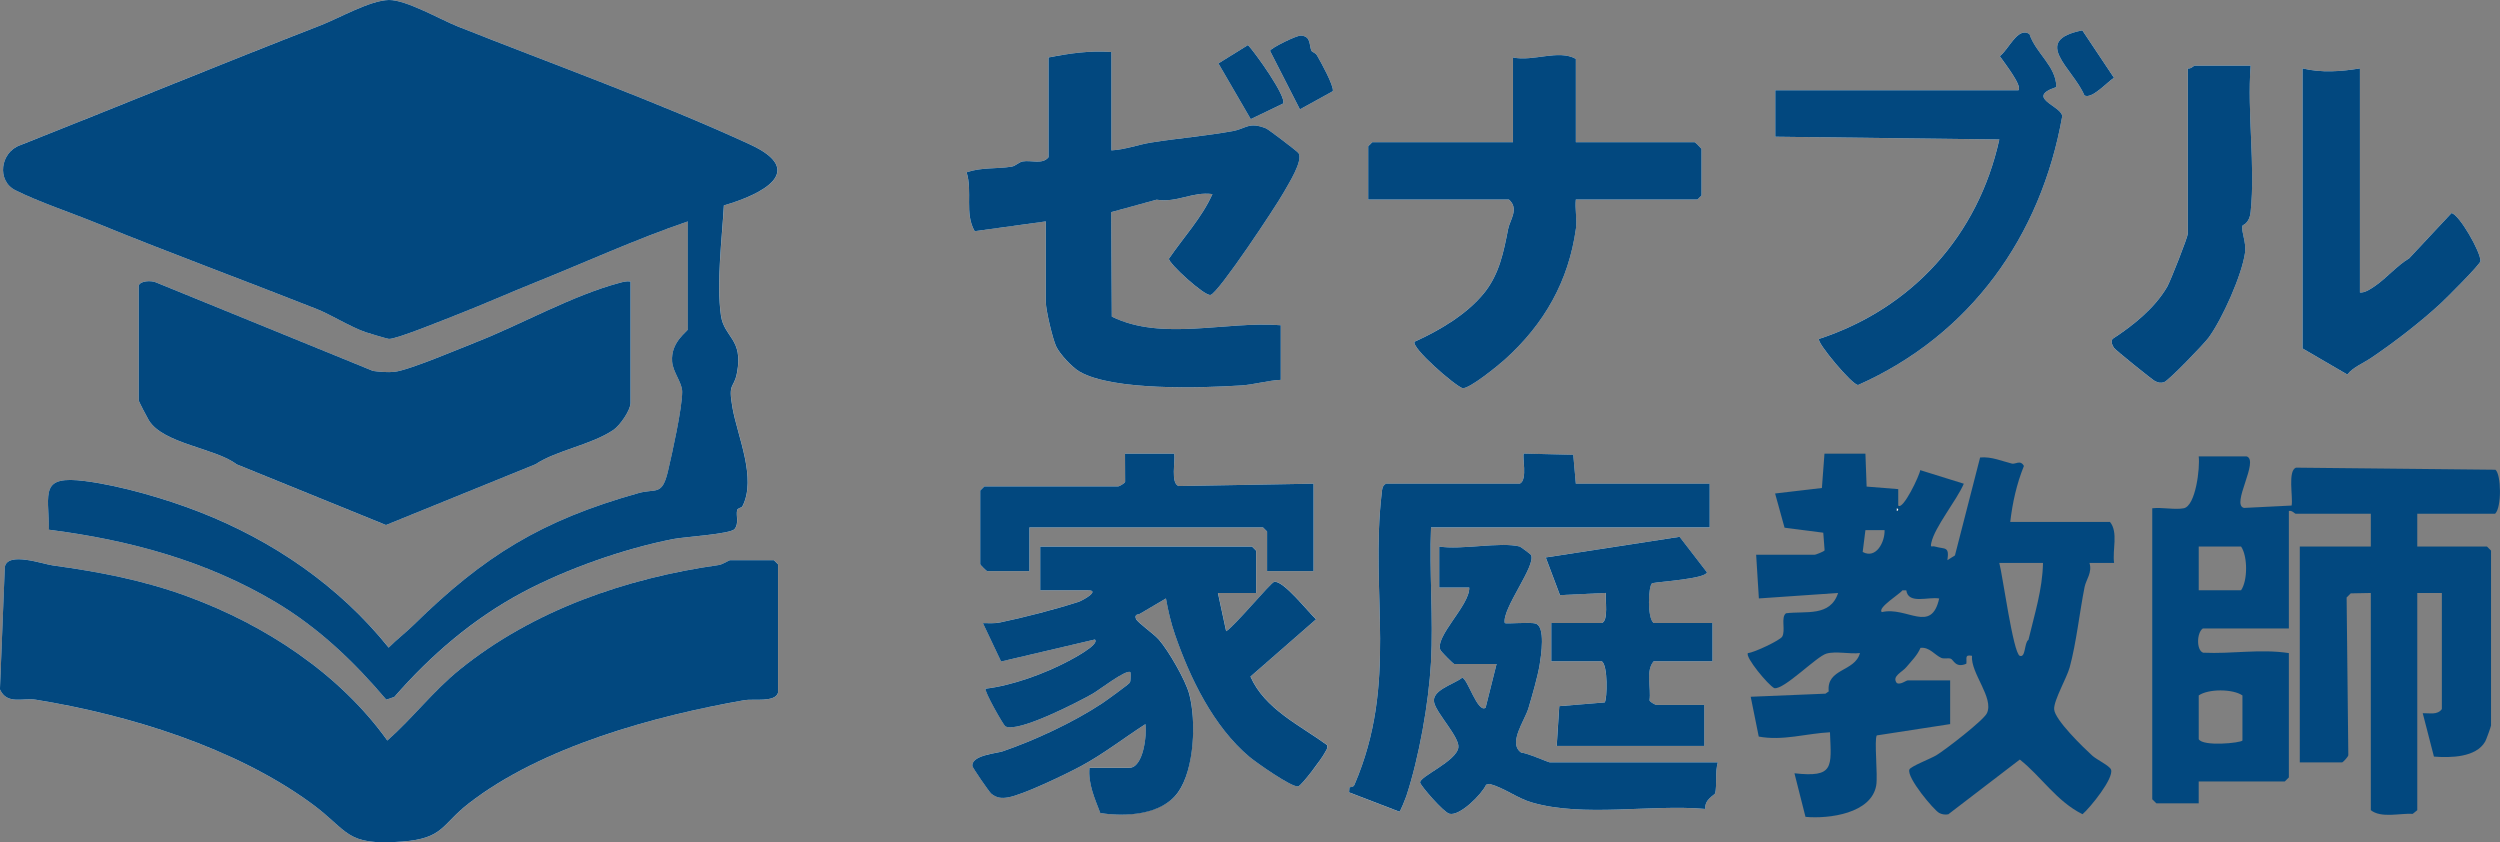
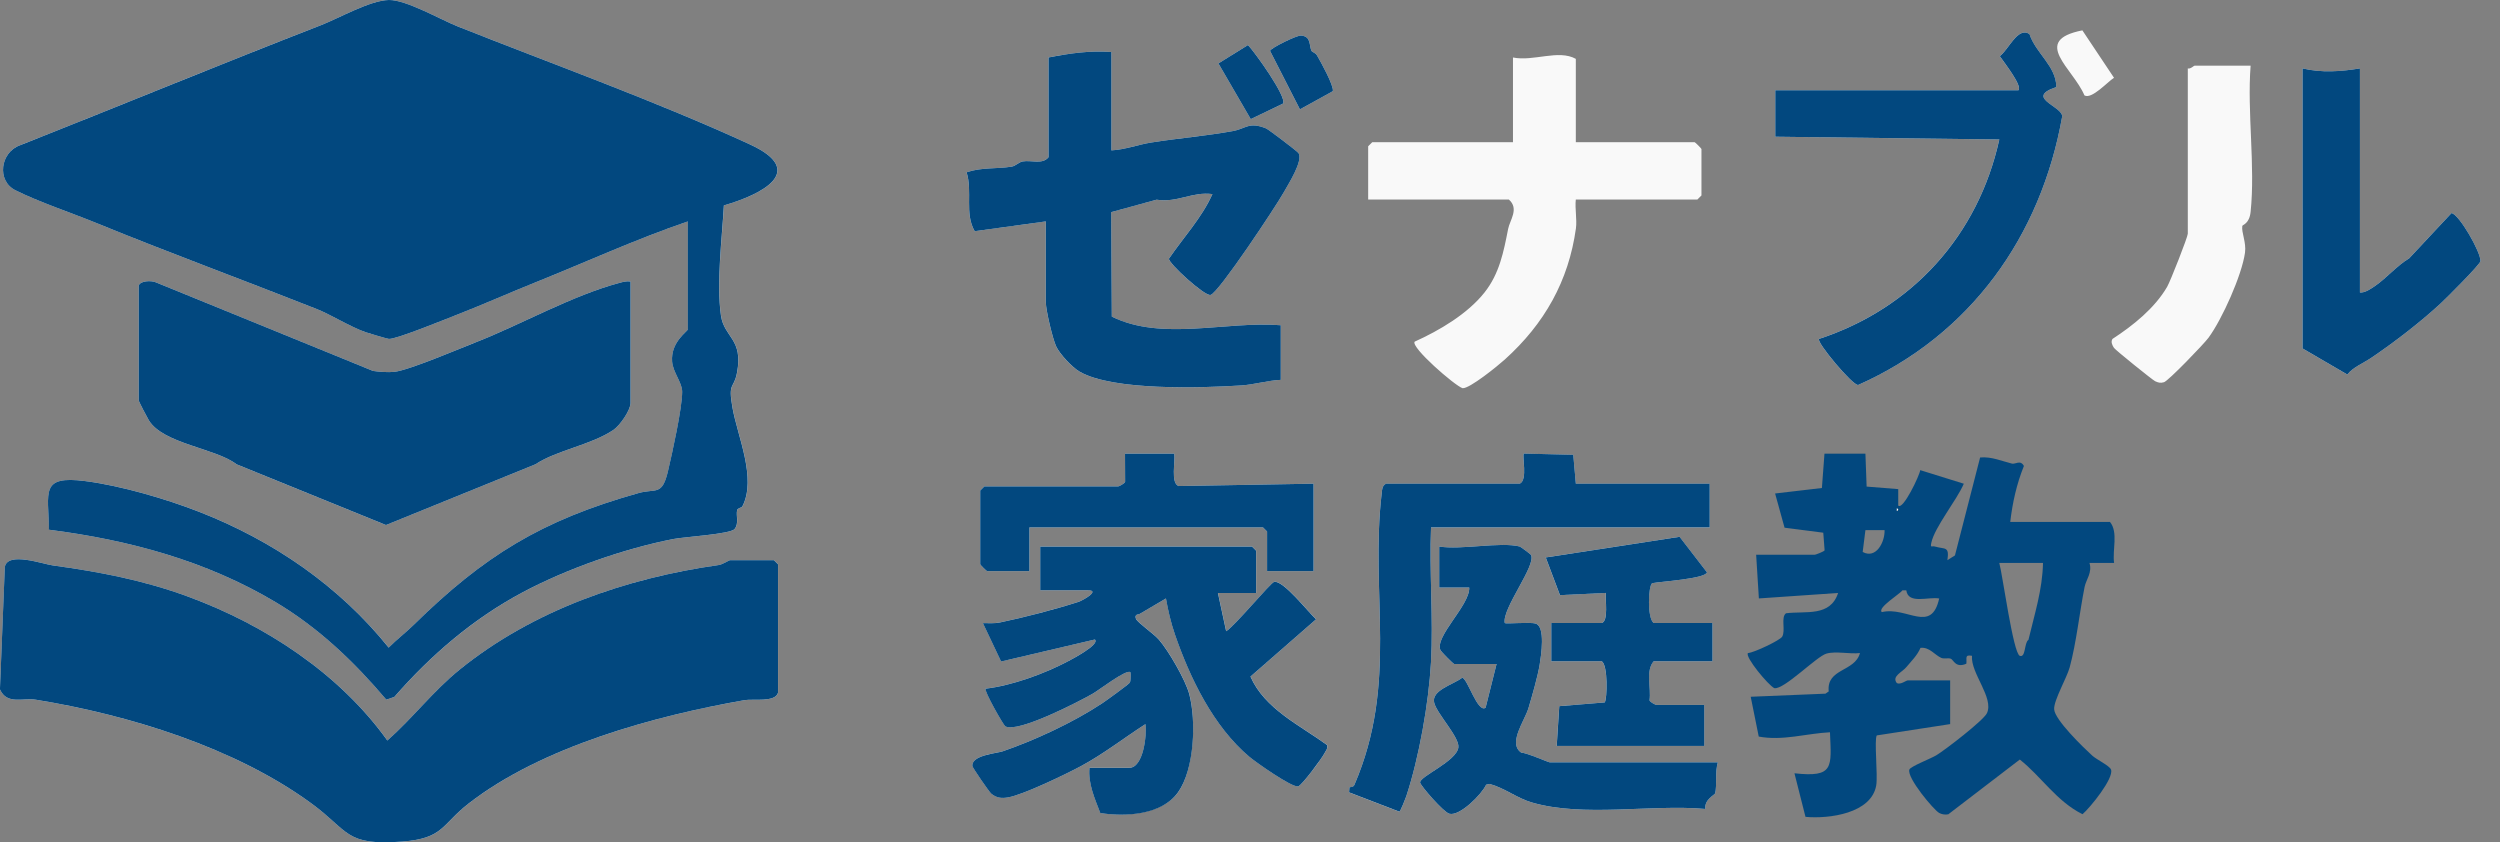
<svg xmlns="http://www.w3.org/2000/svg" id="_レイヤー_2" data-name="レイヤー 2" viewBox="0 0 915.05 308.3">
  <rect x="0" y="0" width="915.05" height="308.3" fill="#808080" stroke="none" />
  <defs>
    <style>
      .cls-1 {
        fill: #02487f;
      }

      .cls-2 {
        fill: #f9f9f9;
      }
    </style>
  </defs>
  <g id="_レイヤー_1-2" data-name="レイヤー 1">
    <g>
      <path class="cls-2" d="M251.78,81.04v39.5c0,.76-6.29,4.5-5.75,11.76.3,4.04,3.7,7.74,3.69,11.11-.03,6.13-3.62,22.26-5.17,28.9-2.2,9.38-4.38,6.36-10.83,8.17-35.52,9.97-56.58,22.99-82.27,48.23-2.92,2.87-6.28,5.4-9.16,8.33-18.13-22.55-42.38-39.17-69.34-49.69-12.09-4.72-28.58-9.57-41.71-11.26-16.69-2.14-13.45,4.04-13.3,17.8,29.26,3.73,57.56,11.35,82.99,26.52,15.8,9.42,28.68,21.76,40.49,35.68l2.94-1c13.29-15.25,28.82-28.59,46.8-38.2,16.23-8.68,37.44-16.12,55.39-19.61,4.01-.78,20.88-1.79,22.35-3.65,1.67-2.12.47-4.74.92-6.9.17-.81,1.63-.81,1.95-1.43,5.26-10.24-1.78-25.54-3.65-36.07-1.69-9.52.49-6.68,1.65-12.74,2.4-12.54-4.71-12.87-5.87-21.04-1.68-11.89.4-28.17,1.08-40.26,13.75-3.97,30.88-12.52,9.52-22.34-34.39-15.81-71.93-29.26-106.86-43.14C161.26,7.2,148.63-.12,142.33,0c-6.89.13-18.2,6.63-24.86,9.22C80.63,23.53,44.13,38.61,7.39,53.14c-7.27,2.55-8.68,13.02-1.73,16.49,8.63,4.31,20.67,8.32,29.95,12.12,25.91,10.61,53.92,20.91,80.4,31.38,5.05,2,12.15,6.46,17.76,8.43,1.12.39,7.98,2.44,8.59,2.48,2.68.18,21.44-7.5,25.6-9.13,8.75-3.42,18.91-7.91,27.74-11.45,18.66-7.48,37.1-15.95,56.09-22.43ZM762.93,34.91c2.68,1.57,8.51-5,10.84-6.44l-11.58-17.36c-19,3.76-3.38,13.92.75,23.8ZM738.78,33.04h-89v17l82,1.01c-7.75,35.11-31.85,61.78-66,73.01-1.03,1.13,12.26,17.06,14.33,16.85,41.09-18.28,66.92-54.42,74.7-98.38-.34-3.85-13.77-6.76-2.17-10.66,0-7.65-7.5-12.33-9.82-19.38-4.26-2.97-7.82,6.02-10.88,8.04,1.2,1.81,8.44,10.95,6.83,12.51ZM480.12,18.72c-1.1-1.82.03-5.34-3.88-5.71-1.58-.15-11.14,4.6-11.38,5.6l10.94,21.42,12.05-6.66c.41-2.01-4.4-10.69-5.79-13.07-.61-1.04-1.69-1.17-1.94-1.58ZM469.65,37.89c1.4-2.41-10.27-18.69-12.85-21.4l-10.83,6.72,11.84,20.39,11.85-5.71ZM406.78,19.04c-7.9-.61-15.32.48-23,2v36.5c-2.27,2.77-6.27.99-9.45,1.55-1.51.26-2.58,1.66-4.09,1.91-5.36.87-11.09.21-16.46,2.05,2.26,7.15-.81,15.05,2.97,21.58l26.03-3.59v29.5c0,2.93,2.46,13.33,3.78,16.22s5.87,7.72,8.64,9.3c12.25,7,44.34,5.98,59.11,5.02,4.7-.3,9.7-1.84,14.46-2.04v-20c-20.06-1.61-43.4,5.94-61.84-3.16l-.23-38.23,16.62-4.56c7.59,1.23,13.06-3.04,20.44-2.05-3.86,8.67-10.58,15.81-15.91,23.64-.28,1.58,13.09,13.83,15.24,13.27,2.95-.78,24.05-32.66,26.69-37.4,1.67-3,7.26-11.68,5.51-14.5-.4-.64-11.03-8.72-11.95-9.08-6.32-2.49-7.24.13-12.13,1.01-9.89,1.79-19.89,2.6-29.82,4.18-4.91.78-9.62,2.62-14.62,2.88V19.04ZM576.78,52.04v-30.5c-6.36-3.54-15.56,1.06-23-.5v31h-51.5l-1.5,1.5v19.5h51.5c3.82,3.35.37,7.49-.27,10.73-1.64,8.35-3.17,16.39-8.67,23.31-6.24,7.85-16.48,13.88-25.56,17.98-1.44,2.06,14.61,16.04,17.54,17.03,2.54.24,12.91-8.18,15.48-10.51,14.48-13.06,23.35-28.71,26.02-47.99.44-3.21-.41-7.21-.05-10.55h44.5l1.5-1.5v-17c0-.18-2.32-2.5-2.5-2.5h-43.5ZM823.78,24.04h-20.5c-.33,0-1.52,1.32-2.5,1v60.5c0,1.16-6.37,17.39-7.56,19.44-4.57,7.85-12.46,14.16-20,19.07-.71,1.07-.09,2.32.53,3.27.53.81,14.18,11.81,15.07,12.21,1.22.55,1.88.75,3.24.37,1.56-.44,14.61-13.97,16.32-16.31,5-6.81,12.2-22.89,13.34-31.12.52-3.76-1.37-7.41-.99-9.76.08-.5,2.58-.72,3.04-5.16,1.76-16.78-1.31-36.42,0-53.51ZM863.78,25.04c-7.02,1.16-14.02,1.66-21,0v102.5l16.39,9.55c2.03-2.67,5.86-4.15,8.93-6.23,8.48-5.75,17.69-12.86,25.2-19.77,1.99-1.83,14.56-14.37,14.6-15.53.1-3.35-7.82-17.12-10.61-17.56l-15.49,16.56c-4.38,2.61-8.44,7.36-12.46,10.09-1.43.97-3.73,2.63-5.56,2.39V25.04ZM50.78,104.54v42c0,.41,3.13,6.36,3.68,7.26,5.25,8.67,24.57,10.26,32.12,16.14l54.7,22.23,54.7-22.23c7.79-5.16,20.43-7.07,28.55-12.59,2.34-1.59,6.25-7.18,6.25-9.81v-44.5c-1.41-.22-2.66.13-4.01.49-16.93,4.49-36.53,15.43-51.78,21.41-6.32,2.48-25.4,10.62-30.64,11.16-2.41.25-5.38,0-7.81-.33l-79.55-32.45c-1.65-.69-5.65-.59-6.21,1.22ZM429.78,166.04h-18l.04,10.31c-.2.66-2.26,1.69-2.54,1.69h-49l-1.5,1.5v27c0,.18,2.32,2.5,2.5,2.5h15.5v-16h85.5l1.5,1.5v14.5h17v-32l-49.36.86c-3.05-1-1.14-9.14-1.64-11.86ZM576.78,177.04l-.94-10.56-18.07-.44c-.78.78,1.5,9.55-1.49,11.01h-49c-1.43.88-1.38,1.99-1.55,3.45-4.36,37.18,6.14,69.24-10.01,106.81-.33.78-1.11.78-1.8.86l-.14,1.87,18.43,7.08c.31-.03,2.21-4.74,2.5-5.63,4.7-14.27,8.2-34.06,9.04-48.95.92-16.22-.65-33.2.02-49.48h102v-16h-49ZM586.28,228.04h-18.5v14h18.5c2.28,1.54,1.98,13.75,1.06,15.06l-16.63,1.37-.94,14.56h54v-15h-17.5c-.28,0-2.33-1.03-2.54-1.69.67-4.55-1.53-10.76,1.54-14.31h21.5v-14h-21.5c-2.45-1.75-1.98-13.61-.57-14.57,2.85-.58,19.57-1.61,20.06-3.98l-10.01-13-48.99,7.56,5.2,13.79,16.81-.8c-.31,2.42,1.06,10.21-1.51,11.01ZM459.78,217.04v-15.5l-1.5-1.5h-77.5v16h17.5c4.52,0-1.72,3.66-3.7,4.3-8.21,2.65-20.06,5.72-28.53,7.47-2.07.43-4.18.23-6.26.24l6.66,14.06,34.33-8.06c1.98,1.77-8.49,7.25-9.63,7.86-8.83,4.68-20.62,8.98-30.36,10.14-.72.67,6.52,13.38,7.2,13.78,4.46,2.59,27.01-9.07,32.09-12,2.14-1.24,12.41-9.17,13.71-7.78.16.17.17,3.07-.22,3.78-.3.55-8.58,6.55-10.03,7.51-10.84,7.19-25.05,13.7-36.49,17.63-2.17.75-11.49,1.39-11.11,5.4.06.61,6.18,9.52,6.91,10.11,1.96,1.6,3.75,1.78,6.19,1.36,5.51-.94,21.09-8.47,26.63-11.44,8.3-4.45,15.73-10.3,23.62-15.38.53,3.92-.71,16.01-5.99,16.01h-14.5c-.56,5.77,1.97,11.33,3.96,16.54,9.03,1.44,22.68.54,28.47-7.61s6.7-26.07,4.08-35.95c-1.36-5.13-7.57-15.84-11.1-19.9-1.9-2.19-7.86-6.27-8.39-7.62-.46-1.18.08-1.64,1.23-1.73l9.74-5.73c.76,4.41,1.84,8.97,3.3,13.2,5.48,15.94,14.05,33.66,27.24,44.76,2.33,1.96,15.51,11.29,17.84,10.82,1.3-.26,8.86-10.44,9.71-12.23.46-.97,1.26-1.59.86-2.92-10.06-7.33-22.78-13.17-28.02-25.04l24.02-20.97c-2.86-2.58-11.89-14.27-15.32-13.7-1.24.21-14.8,16.58-17.6,18.06l-3.01-13.99h14ZM556.28,200.04c-7.15-1.8-21.5,1.33-29.5,0v15h10.99c.3,6.45-12.82,18.01-10.51,22.98.21.45,4.66,5.02,5.01,5.02h15.5l-4.01,16c-2.92,2.1-6.55-10.55-8.55-10.99-3.12,2.5-11.49,4.56-10.25,9.24,1.09,4.11,9.23,12.51,8.84,16.21-.53,5.14-14.49,10.8-14,12.98.28,1.24,8.59,10.84,10.73,11.38,3.78.94,11.78-7.06,13.42-10.64l1.29-.28c5.43,1.47,9.98,5.17,15.37,6.76,18.98,5.57,43.75.61,63.6,2.4-.49-3.44,3.44-5.17,3.59-5.75.66-2.68-.07-8.09.97-11.31h-61.5c-.55,0-8.51-3.54-10.45-3.55-5.02-3.43,1.23-11.65,2.62-16.28,1.31-4.38,3.4-11.6,4.1-15.9.53-3.28,2.2-13.96-1.47-15.06-2.2-.66-10.87.23-11.3-.21-1.1-5.25,11.84-21.44,9.55-24.99-.14-.21-3.8-2.94-4.04-3.01ZM284.78,253.54v-47l-1.5-1.5h-16c-.47,0-2.7,1.56-4.22,1.78-33.83,4.8-67.84,16.48-94.76,38.24-9.66,7.8-17.2,17.78-26.5,25.98-17.48-24.41-44.59-42.22-72.88-52.64-16.38-6.03-32.39-9.08-49.56-11.44-3.66-.5-16.57-5.18-17.58.58l-1.78,44.79c2.6,5.77,8.39,3,13.21,3.79,34.1,5.56,72.78,17.5,100.81,37.96,13.94,10.19,12.16,15.54,33.26,13.95,15.16-1.15,14.33-6.22,24.29-13.95,26.8-20.8,67.92-32.01,100.96-37.81,3.16-.55,11.24.92,12.27-2.73Z" />
      <path class="cls-1" d="M251.78,81.04c-18.99,6.48-37.43,14.94-56.09,22.43-8.82,3.54-18.99,8.03-27.74,11.45-4.15,1.62-22.92,9.31-25.6,9.13-.61-.04-7.47-2.09-8.59-2.48-5.61-1.97-12.71-6.43-17.76-8.43-26.47-10.47-54.49-20.77-80.4-31.38-9.28-3.8-21.32-7.8-29.95-12.12-6.95-3.47-5.55-13.94,1.73-16.49,36.74-14.53,73.24-29.61,110.08-43.92C124.13,6.63,135.44.14,142.33,0c6.29-.12,18.93,7.19,25.28,9.71,34.93,13.88,72.47,27.33,106.86,43.14,21.36,9.82,4.23,18.37-9.52,22.34-.68,12.09-2.76,28.37-1.08,40.26,1.16,8.18,8.27,8.5,5.87,21.04-1.16,6.06-3.34,3.22-1.65,12.74,1.87,10.53,8.91,25.83,3.65,36.07-.32.62-1.78.63-1.95,1.43-.45,2.17.75,4.79-.92,6.9-1.47,1.86-18.34,2.87-22.35,3.65-17.95,3.49-39.16,10.93-55.39,19.61-17.99,9.61-33.51,22.95-46.8,38.2l-2.94,1c-11.81-13.92-24.69-26.25-40.49-35.68-25.43-15.17-53.72-22.78-82.99-26.52-.14-13.77-3.39-19.95,13.3-17.8,13.13,1.69,29.62,6.54,41.71,11.26,26.96,10.51,51.21,27.13,69.34,49.69,2.88-2.94,6.25-5.46,9.16-8.33,25.69-25.24,46.76-38.26,82.27-48.23,6.45-1.81,8.64,1.21,10.83-8.17,1.55-6.63,5.14-22.76,5.17-28.9.02-3.37-3.39-7.08-3.69-11.11-.53-7.25,5.75-10.99,5.75-11.76v-39.5Z" />
      <path class="cls-1" d="M284.78,253.54c-1.02,3.65-9.11,2.18-12.27,2.73-33.03,5.8-74.16,17.01-100.96,37.81-9.96,7.73-9.12,12.8-24.29,13.95-21.1,1.59-19.32-3.76-33.26-13.95-28.02-20.47-66.71-32.4-100.81-37.96-4.82-.79-10.61,1.98-13.21-3.79l1.78-44.79c1.01-5.75,13.92-1.08,17.58-.58,17.17,2.36,33.18,5.41,49.56,11.44,28.29,10.41,55.4,28.23,72.88,52.64,9.3-8.2,16.84-18.18,26.5-25.98,26.92-21.76,60.93-33.45,94.76-38.24,1.52-.22,3.76-1.78,4.22-1.78h16l1.5,1.5v47Z" />
-       <path class="cls-1" d="M822.28,167.04c4.83,1.43-5.86,17.8-.92,18.87l17.42-.87c.58-2.94-1.52-12.83,1.63-13.87l72.96.76c2.14,1.69,2.34,13.79-.1,16.1h-28.5v12h25.5l1.5,1.5v64c0,.36-1.74,5.18-2.13,5.87-3.38,5.91-12.74,5.98-18.77,5.53l-4.1-15.89c2.43-.07,5.38.76,7-1.5v-42.5h-9v79.5l-1.66,1.34c-4.79-.27-11.54,1.66-15.34-1.34v-79.5l-7.36.14-1.5,1.5.62,57.74c-.14.7-1.99,2.62-2.26,2.62h-15.5v-79h26v-12h-27.5c-.31,0-1.42-1.37-2.5-1v43h-31.5c-2.25,1.53-2.39,8.03.14,8.86,10.61.5,20.78-1.46,31.36.14v45.5l-1.5,1.5h-31.5v8h-15.5l-1.5-1.5v-106.5c3.55-.43,8.14.62,11.5,0,4.41-.81,6.03-14.85,5.5-19h17.5ZM804.78,216.04h15.5c2.43-3.49,2.46-12.39,0-16h-15.5v16ZM820.78,271.04v-16.5c-3.61-2.46-12.51-2.43-16,0v16c1.5,2.81,15.44,1.39,16,.5Z" />
      <path class="cls-1" d="M682.78,166.04l.44,12.06,11.57.93v6c1.67,1.94,7.9-11.15,8.05-12.95l15.95,4.97c-2.51,5.94-10.66,15.83-11.89,21.61-.44,2.09.18,1.05,1.35,1.39,3.63,1.07,5.31-.24,4.54,4.98l2.76-1.73,9.21-35.85c4.14-.39,8,1.34,11.68,2.25,1.22.3,3.1-1.51,4.35.86-2.66,6.59-4.18,13.45-5,20.48h36.5c3.11,3.76.83,10.26,1.51,15.01h-9.01c1.09,3.51-1.24,6.12-1.77,8.72-1.84,9.16-3.03,20.55-5.48,29.52-1.04,3.8-5.84,12.05-5.68,15.28.19,3.9,10.69,14.02,13.92,16.98,1.63,1.5,6.45,3.75,6.91,5.16,1.05,3.2-7.61,13.87-10.44,16.31-9.46-4.66-15.12-13.83-22.96-20.01l-26.17,20.04c-1.16.22-2.3.06-3.35-.5-1.9-1.02-11.91-12.89-10.9-15.87.37-1.13,7.86-4.02,9.84-5.21,3.25-1.96,17.33-12.8,18.56-15.44,2.63-5.66-6.02-14.63-5.48-20.99-2.82-.54-1.8.95-2.06,2.89-3.92,1.74-4.71-1.44-5.68-1.82-.91-.36-2.48.13-3.49-.3-2.32-.99-4.36-4.09-7.62-3.67-1.15,2.73-3.36,4.87-5.22,7.09-1.54,1.85-5.44,3.34-3.41,5.82,1.4.65,3.37-1.01,3.99-1.01h15.5v16l-26.86,4.14c-.98,1.55.43,14.67-.2,18.3-1.77,10.25-17.24,12.31-25.89,11.51l-4.04-15.95c14.56,1.61,13.53-2.22,13-15.01-8.69.43-17.32,3.23-26.07,1.57l-2.94-14.57,27.37-1.13,1.18-.82c-.86-8.52,9.59-7.1,11.44-14.05-3.7.46-8.84-.79-12.28.21-3.64,1.05-15.56,13.32-19.07,12.64-2.15-1-10.86-11.5-9.65-12.84,2.26-.15,11.71-4.67,12.52-5.99,1.36-2.23-.58-7.18,1.42-8.58,7.28-.91,16.18,1.39,19.06-7.43l-29,2-1-16h21.5c.27,0,3.43-1.18,3.56-1.62l-.49-6.44-14.17-1.83-3.46-12.52,17.13-2.01.94-12.56h15ZM694.28,186.04v1c.65-.33.65-.67,0-1ZM689.79,194.04h-7.01s-1,7.99-1,7.99c4.92,2.7,8.16-3.67,8.01-7.99ZM747.78,206.04h-16c1.19,4.23,5.08,33.12,7.51,34.01,2.21.81,1.59-4.9,3.16-5.84,2.23-9.39,5.14-18.43,5.33-28.16ZM697.75,216.07h-1.43c-.73,1.22-9.31,6.4-7.53,7.97,9.21-2.15,18.1,8.05,20.99-4.98-3.96-.73-11.31,2.25-12.04-2.98Z" />
      <path class="cls-1" d="M50.78,104.54c.56-1.81,4.57-1.92,6.21-1.22l79.55,32.45c2.43.33,5.4.58,7.81.33,5.24-.54,24.32-8.68,30.64-11.16,15.25-5.99,34.85-16.93,51.78-21.41,1.35-.36,2.6-.71,4.01-.49v44.5c0,2.64-3.91,8.23-6.25,9.81-8.12,5.51-20.76,7.42-28.55,12.59l-54.7,22.23-54.7-22.23c-7.55-5.89-26.87-7.47-32.12-16.14-.55-.9-3.68-6.85-3.68-7.26v-42Z" />
      <path class="cls-1" d="M459.78,217.04h-14l3.01,13.99c2.81-1.48,16.36-17.86,17.6-18.06,3.42-.57,12.46,11.12,15.32,13.7l-24.02,20.97c5.24,11.87,17.96,17.71,28.02,25.04.39,1.33-.4,1.96-.86,2.92-.86,1.79-8.41,11.97-9.71,12.23-2.32.46-15.51-8.86-17.84-10.82-13.18-11.1-21.75-28.82-27.24-44.76-1.46-4.23-2.54-8.79-3.3-13.2l-9.74,5.73c-1.15.1-1.69.55-1.23,1.73.53,1.35,6.49,5.43,8.39,7.62,3.53,4.06,9.74,14.77,11.1,19.9,2.62,9.88,1.91,27.52-4.08,35.95s-19.44,9.04-28.47,7.61c-1.99-5.21-4.52-10.77-3.96-16.54h14.5c5.28,0,6.52-12.09,5.99-16.01-7.89,5.08-15.33,10.92-23.62,15.38-5.54,2.97-21.12,10.49-26.63,11.44-2.44.42-4.23.24-6.19-1.36-.73-.59-6.85-9.5-6.91-10.11-.38-4.01,8.94-4.65,11.11-5.4,11.44-3.94,25.65-10.44,36.49-17.63,1.45-.96,9.73-6.96,10.03-7.51.39-.72.38-3.61.22-3.78-1.29-1.38-11.56,6.55-13.71,7.78-5.08,2.93-27.63,14.59-32.09,12-.68-.4-7.92-13.11-7.2-13.78,9.74-1.16,21.53-5.46,30.36-10.14,1.15-.61,11.62-6.08,9.63-7.86l-34.33,8.06-6.66-14.06c2.08,0,4.19.19,6.26-.24,8.47-1.75,20.32-4.82,28.53-7.47,1.99-.64,8.23-4.3,3.7-4.3h-17.5v-16h77.5l1.5,1.5v15.5Z" />
      <path class="cls-1" d="M406.78,19.04v36c5-.26,9.71-2.1,14.62-2.88,9.93-1.58,19.94-2.39,29.82-4.18,4.9-.89,5.81-3.5,12.13-1.01.92.36,11.55,8.45,11.95,9.08,1.76,2.82-3.84,11.5-5.51,14.5-2.64,4.74-23.74,36.62-26.69,37.4-2.15.57-15.52-11.69-15.24-13.27,5.33-7.83,12.05-14.97,15.91-23.64-7.38-.99-12.85,3.27-20.44,2.05l-16.62,4.56.23,38.23c18.44,9.1,41.77,1.55,61.84,3.16v20c-4.76.21-9.75,1.74-14.46,2.04-14.78.95-46.86,1.98-59.11-5.02-2.77-1.58-7.34-6.48-8.64-9.3s-3.78-13.28-3.78-16.22v-29.5l-26.03,3.59c-3.78-6.53-.72-14.43-2.97-21.58,5.37-1.84,11.1-1.19,16.46-2.05,1.51-.24,2.58-1.64,4.09-1.91,3.18-.55,7.18,1.23,9.45-1.55V21.04c7.68-1.52,15.1-2.61,23-2Z" />
-       <path class="cls-1" d="M576.78,52.04h43.5c.18,0,2.5,2.32,2.5,2.5v17l-1.5,1.5h-44.5c-.36,3.34.5,7.34.05,10.55-2.67,19.28-11.54,34.94-26.02,47.99-2.58,2.32-12.94,10.75-15.48,10.51-2.94-.99-18.99-14.97-17.54-17.03,9.08-4.09,19.31-10.12,25.56-17.98,5.5-6.92,7.03-14.96,8.67-23.31.64-3.25,4.09-7.38.27-10.73h-51.5v-19.5l1.5-1.5h51.5v-31c7.44,1.56,16.64-3.04,23,.5v30.5Z" />
      <path class="cls-1" d="M738.78,33.04c1.61-1.56-5.63-10.7-6.83-12.51,3.06-2.03,6.62-11.01,10.88-8.04,2.32,7.05,9.82,11.73,9.82,19.38-11.6,3.89,1.83,6.81,2.17,10.66-7.78,43.96-33.61,80.1-74.7,98.38-2.07.21-15.36-15.73-14.33-16.85,34.15-11.22,58.25-37.89,66-73.01l-82-1.01v-17h89Z" />
      <path class="cls-1" d="M576.78,177.04h49v16h-102c-.67,16.29.9,33.27-.02,49.48-.84,14.89-4.34,34.68-9.04,48.95-.29.89-2.2,5.6-2.5,5.63l-18.43-7.08.14-1.87c.69-.08,1.47-.08,1.8-.86,16.15-37.57,5.64-69.63,10.01-106.81.17-1.46.12-2.57,1.55-3.45h49c2.99-1.46.71-10.23,1.49-11.01l18.07.44.94,10.56Z" />
      <path class="cls-1" d="M556.28,200.04c.24.06,3.91,2.79,4.04,3.01,2.29,3.55-10.65,19.74-9.55,24.99.42.44,9.1-.45,11.3.21,3.67,1.1,2,11.78,1.47,15.06-.7,4.3-2.79,11.52-4.1,15.9-1.38,4.64-7.63,12.86-2.62,16.28,1.94.01,9.9,3.55,10.45,3.55h61.5c-1.04,3.21-.31,8.62-.97,11.31-.14.59-4.08,2.32-3.59,5.75-19.85-1.79-44.61,3.17-63.6-2.4-5.38-1.58-9.94-5.29-15.37-6.76l-1.29.28c-1.64,3.58-9.65,11.58-13.42,10.64-2.14-.53-10.45-10.14-10.73-11.38-.49-2.19,13.47-7.84,14-12.98.38-3.7-7.75-12.1-8.84-16.21-1.24-4.68,7.13-6.74,10.25-9.24,2,.44,5.63,13.08,8.55,10.99l4.01-16h-15.5c-.35,0-4.8-4.57-5.01-5.02-2.31-4.97,10.81-16.52,10.51-22.97h-10.99v-15.01c8,1.33,22.35-1.8,29.5,0Z" />
      <path class="cls-1" d="M863.78,25.04v82c1.82.24,4.13-1.42,5.56-2.39,4.01-2.73,8.08-7.49,12.46-10.09l15.49-16.56c2.79.43,10.71,14.2,10.61,17.56-.03,1.16-12.61,13.7-14.6,15.53-7.51,6.91-16.72,14.02-25.2,19.77-3.06,2.08-6.9,3.56-8.93,6.23l-16.39-9.55V25.04c6.98,1.66,13.98,1.16,21,0Z" />
      <path class="cls-1" d="M586.28,228.04c2.56-.79,1.2-8.58,1.51-11.01l-16.81.8-5.2-13.79,48.99-7.56,10.01,13c-.49,2.37-17.2,3.4-20.06,3.98-1.41.96-1.88,12.82.57,14.57h21.5v14h-21.5c-3.07,3.55-.86,9.77-1.54,14.31.2.66,2.26,1.69,2.54,1.69h17.5v15h-54l.94-14.56,16.63-1.37c.92-1.32,1.21-13.52-1.06-15.06h-18.5v-14h18.5Z" />
-       <path class="cls-1" d="M823.78,24.04c-1.31,17.09,1.76,36.73,0,53.51-.46,4.44-2.96,4.66-3.04,5.16-.38,2.35,1.51,6,.99,9.76-1.14,8.23-8.34,24.31-13.34,31.12-1.71,2.33-14.76,15.87-16.32,16.31-1.36.38-2.02.18-3.24-.37-.89-.4-14.54-11.4-15.07-12.21-.62-.95-1.24-2.2-.53-3.27,7.54-4.91,15.43-11.22,20-19.07,1.19-2.05,7.56-18.28,7.56-19.44V25.04c.98.32,2.17-1,2.5-1h20.5Z" />
      <path class="cls-1" d="M429.78,166.04c.5,2.72-1.41,10.86,1.64,11.86l49.36-.86v32h-17v-14.5l-1.5-1.5h-85.5v16h-15.5c-.18,0-2.5-2.32-2.5-2.5v-27l1.5-1.5h49c.28,0,2.33-1.03,2.54-1.69l-.04-10.31h18Z" />
      <path class="cls-1" d="M469.65,37.89l-11.85,5.71-11.84-20.39,10.83-6.72c2.58,2.71,14.25,18.99,12.85,21.4Z" />
      <path class="cls-1" d="M480.12,18.72c.25.41,1.34.54,1.94,1.58,1.39,2.38,6.2,11.07,5.79,13.07l-12.05,6.66-10.94-21.42c.23-1,9.8-5.75,11.38-5.6,3.91.36,2.77,3.89,3.88,5.71Z" />
-       <path class="cls-1" d="M762.93,34.91c-4.13-9.89-19.75-20.04-.75-23.8l11.58,17.36c-2.33,1.44-8.16,8.01-10.84,6.44Z" />
      <path class="cls-2" d="M694.28,186.04c.65.33.65.67,0,1v-1Z" />
    </g>
  </g>
</svg>